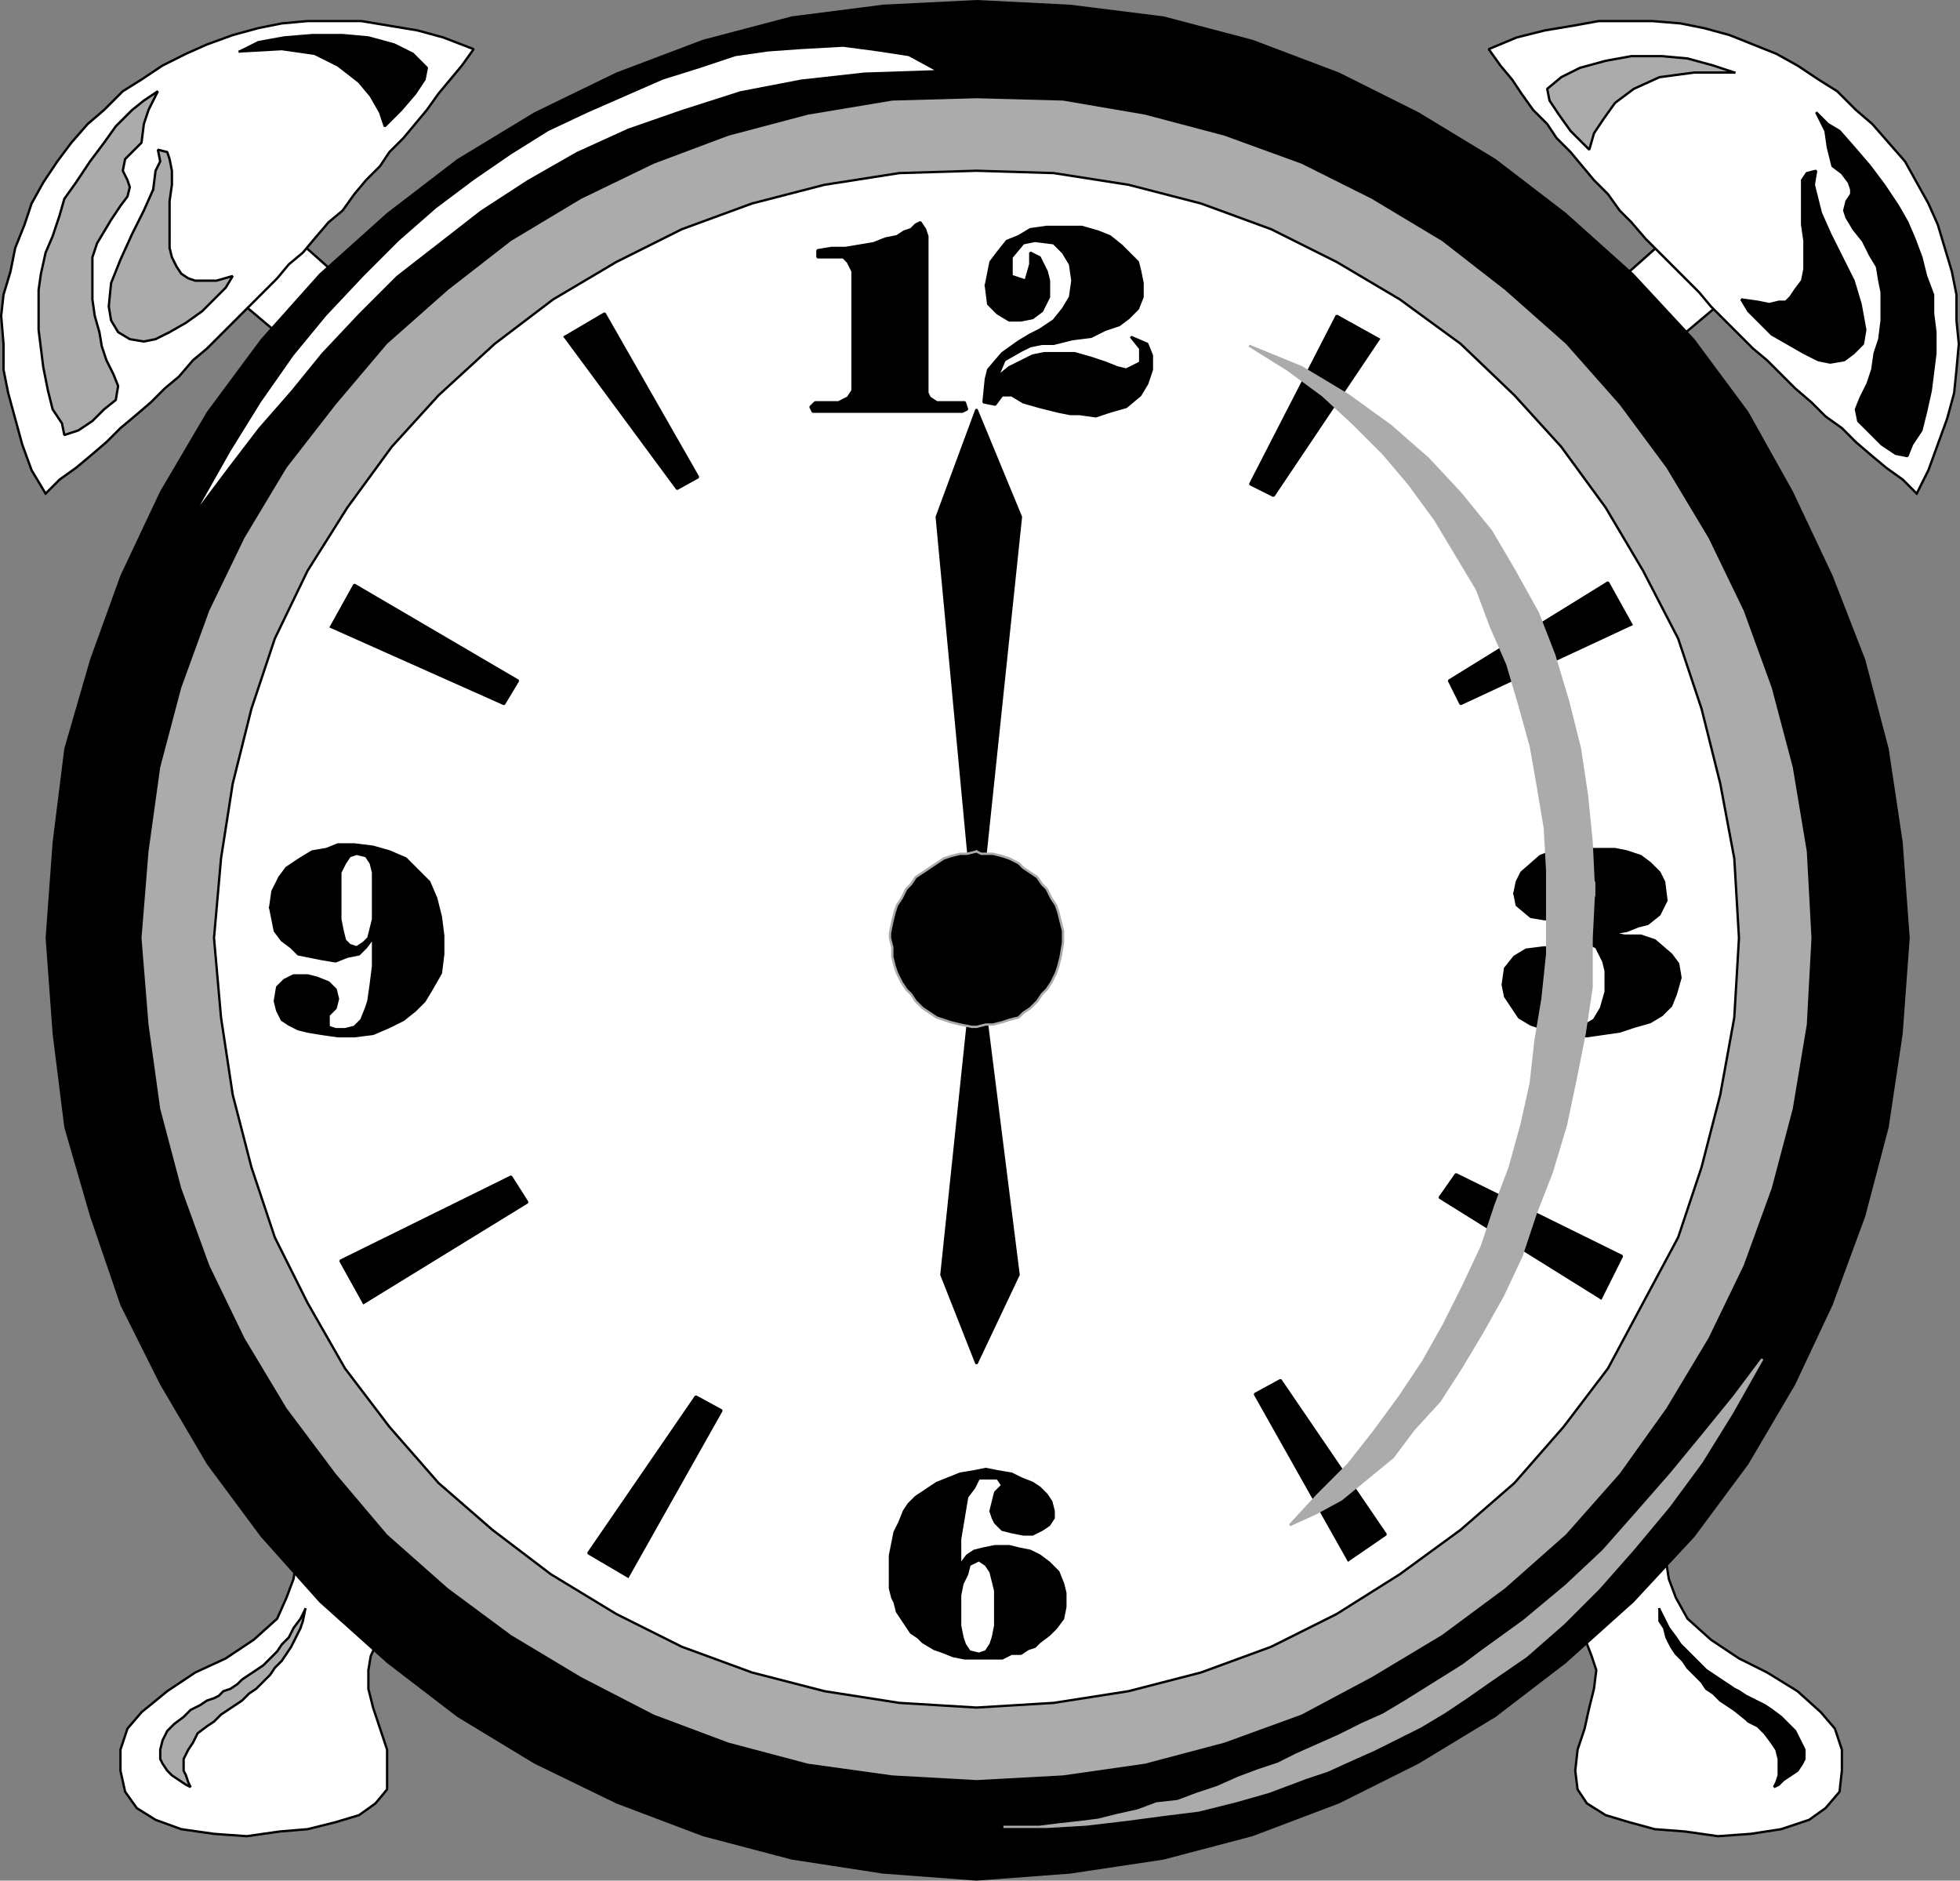
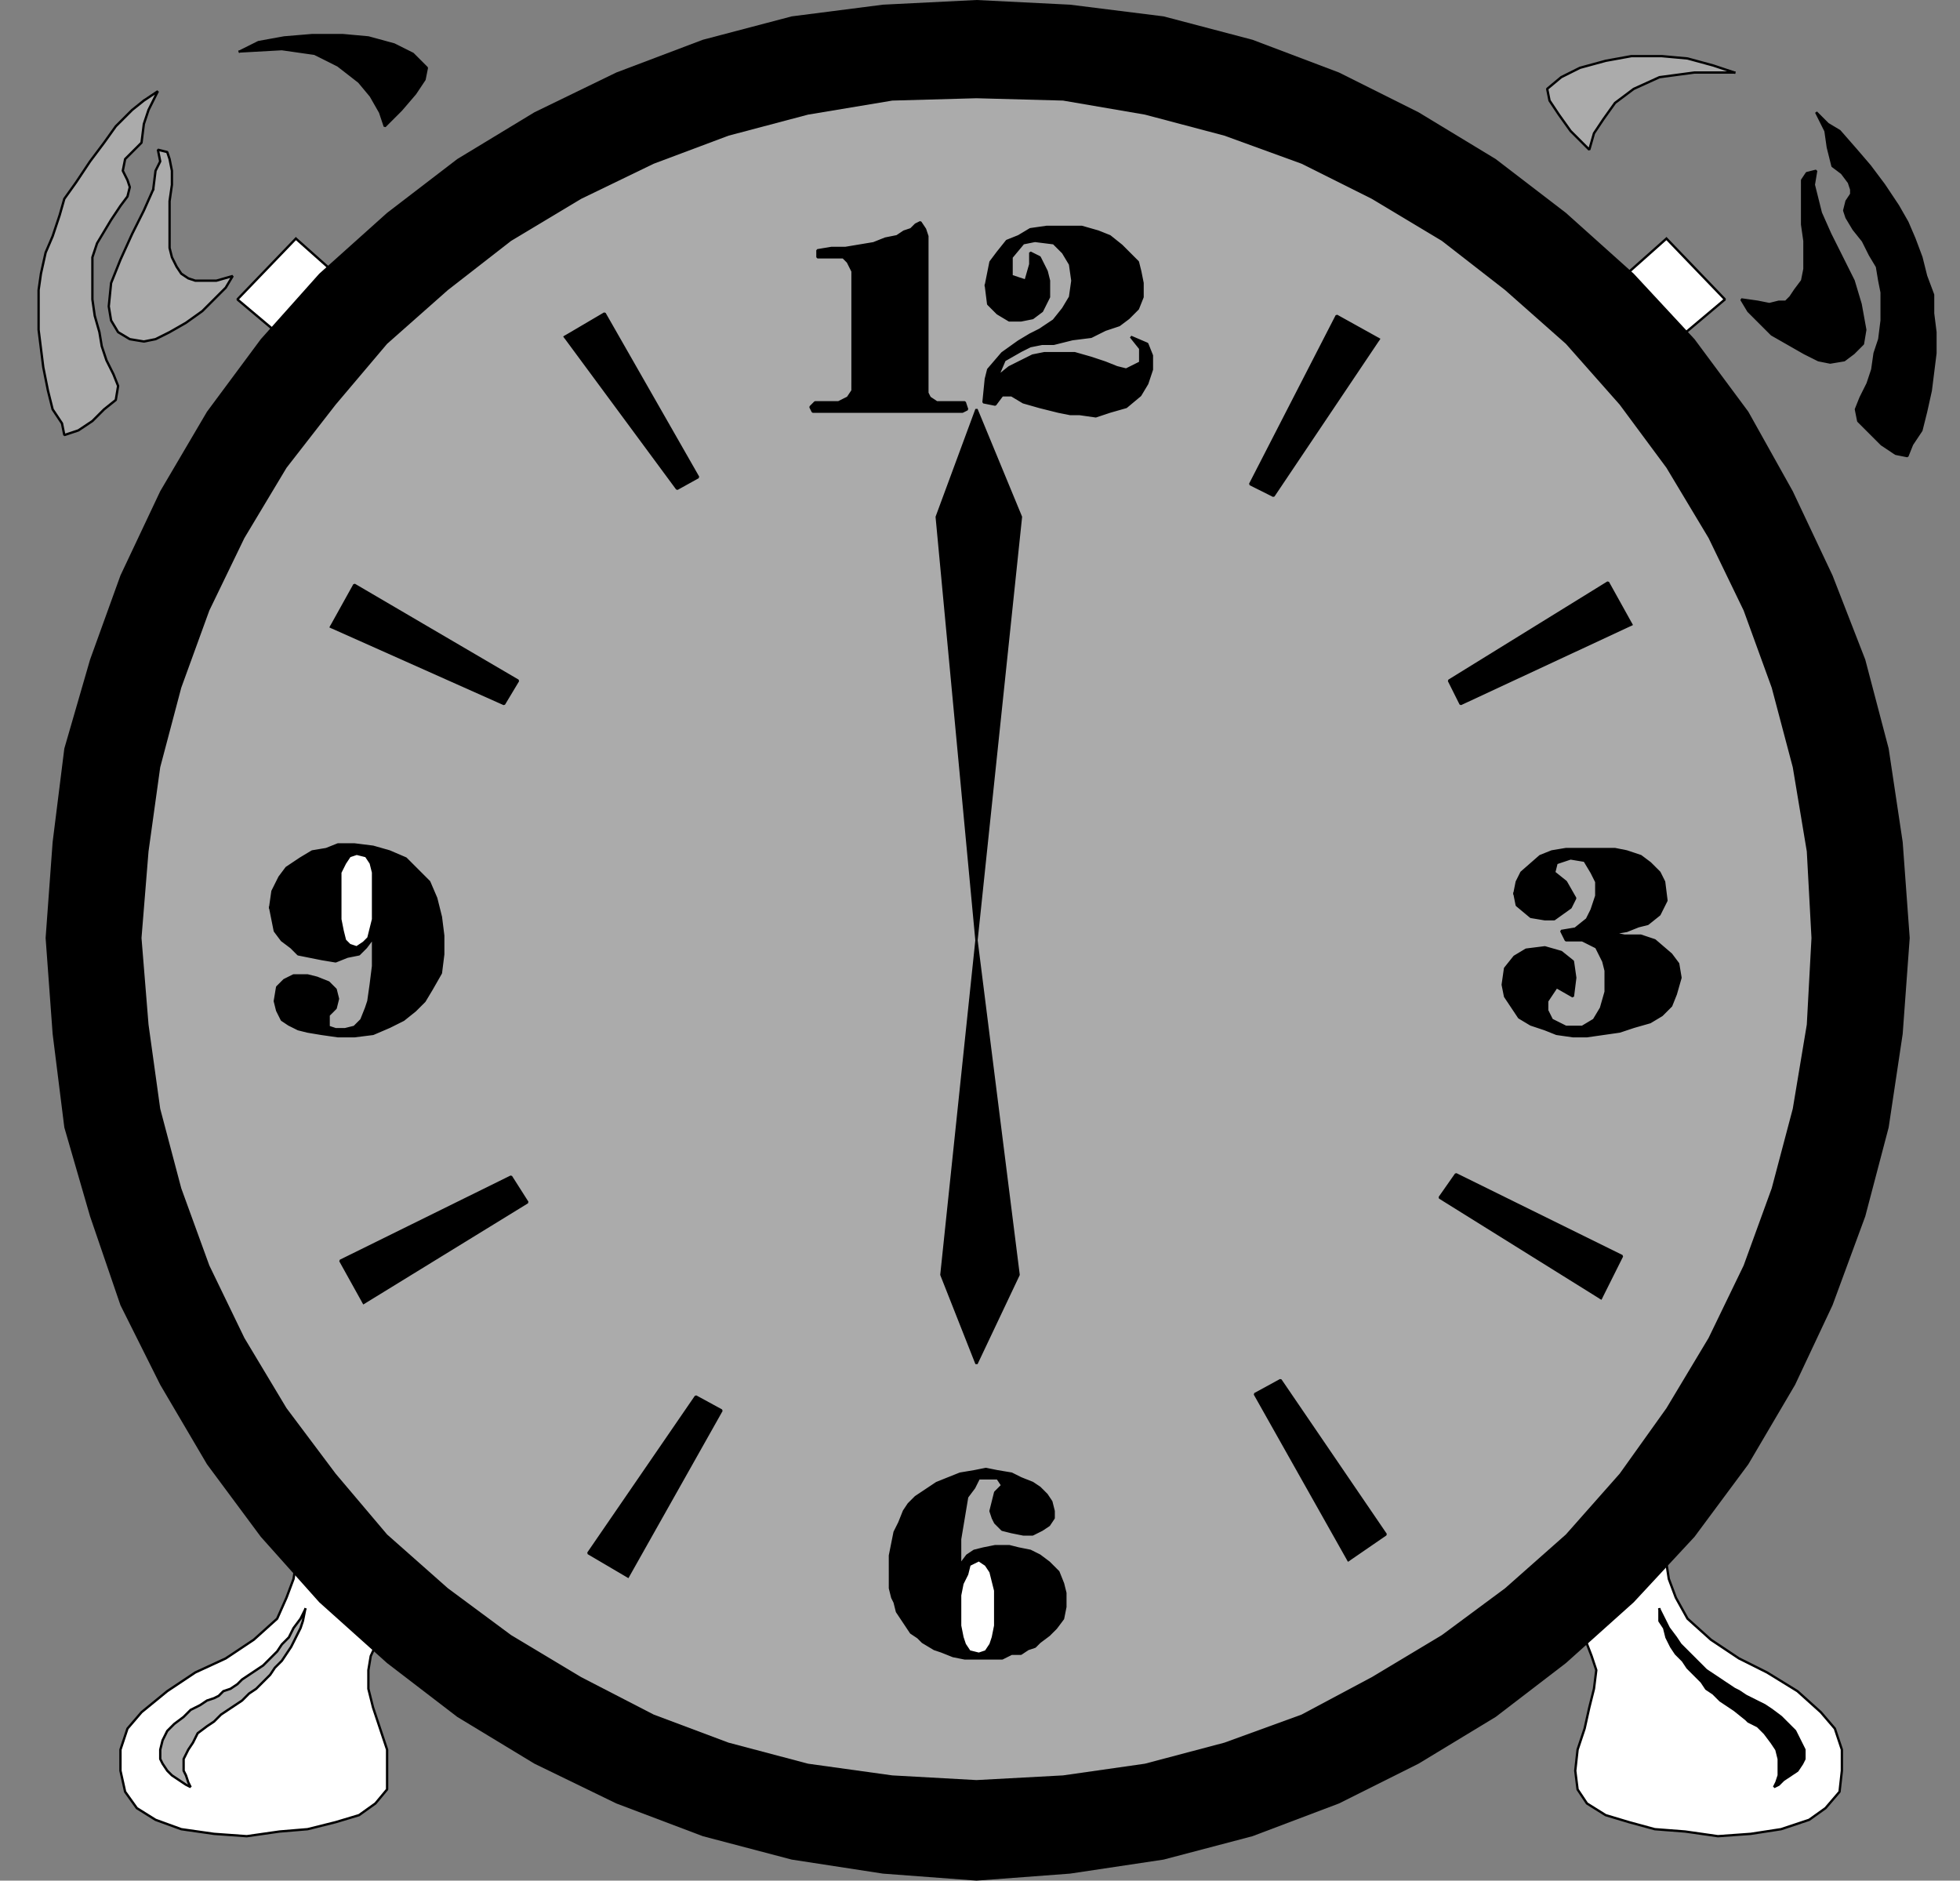
<svg xmlns="http://www.w3.org/2000/svg" width="838.005" height="804" version="1.2">
  <rect width="100%" height="100%" fill="#808080" stroke="none" />
  <g fill="none" fill-rule="evenodd" stroke="#000" stroke-linecap="square" stroke-linejoin="bevel" font-family="'Sans Serif'" font-size="12.5" font-weight="400">
    <path fill="#fff" stroke-linecap="butt" stroke-linejoin="miter" stroke-miterlimit="2" d="m126.502 102-25 26 19 16 24-26-18-16m586 0 25 26-19 16-24-26 18-16m-585 560-2 13-3 8-4 9-10 9-12 8-13 6-12 8-11 9-6 7-3 9v9l2 9 5 7 8 5 11 4 14 2 14 1 14-2 12-1 12-3 10-3 7-5 5-6v-17l-3-9-3-9-2-8v-8l1-6 6-13-37-33m584 0 2 13 3 8 5 9 10 9 12 8 12 6 13 8 10 9 6 7 3 9v9l-1 9-6 7-7 5-12 4-13 2-14 1-14-2-13-1-11-3-10-3-8-5-4-6-1-8 1-9 3-9 2-9 2-8 1-8-2-6-5-13 36-33" vector-effect="non-scaling-stroke" />
-     <path fill="#fff" stroke-linecap="butt" stroke-linejoin="miter" stroke-miterlimit="2" d="m19.502 211 6-6 7-5 6-5 7-6 6-6 6-5 7-6 6-6 6-5 6-7 6-5 6-6 6-6 6-6 6-6 6-6 5-6 6-5 5-6 6-7 6-5 5-7 5-6 6-6 4-6 6-6 5-6 5-6 5-7 5-6 5-6 5-7-13-5-11-3-12-2-12-2h-23l-11 1-10 2-11 3-11 4-9 4-10 5-9 6-8 5-8 8-7 6-7 8-6 8-6 9-5 9-3 9-4 10-2 10-3 10-1 9 1 12v11l2 10 3 11 3 11 4 11 6 10m800 0-6-6-7-5-6-5-7-6-6-6-7-5-6-6-7-6-5-5-7-7-6-5-6-6-6-6-6-6-5-6-6-6-6-6-5-5-6-6-6-7-5-5-5-7-6-6-5-6-5-6-6-6-4-6-6-6-5-7-4-6-5-6-5-7 12-5 12-3 12-2 11-2h23l12 1 10 2 11 3 10 4 10 4 9 5 9 6 8 5 8 8 7 6 7 8 7 8 5 9 5 9 4 9 3 10 3 10 2 10v11l1 10-1 11-1 10-3 11-4 11-4 11-5 10" vector-effect="non-scaling-stroke" />
    <path fill="#000" stroke="none" d="m417.502 0 40 2 40 5 38 10 37 14 34 17 33 20 30 23 29 26 26 28 23 31 19 34 17 36 14 36 10 38 6 40 3 41-3 41-6 40-10 38-14 38-16 34-20 34-23 31-26 28-29 26-30 23-33 20-34 17-37 14-38 10-40 6-40 3-40-3-39-6-38-10-37-14-35-17-33-20-30-23-29-26-25-28-23-31-20-34-17-34-13-38-11-38-5-40-3-41 3-41 5-40 11-38 13-36 17-36 20-34 23-31 25-28 29-26 30-23 33-20 35-17 37-14 38-10 39-5 40-2" />
    <path fill="#ababab" stroke="none" d="m417.502 42 37 1 35 6 34 9 33 12 30 15 30 18 27 21 26 23 23 26 20 27 18 30 15 31 12 33 9 34 6 36 2 37-2 37-6 36-9 34-12 33-15 31-18 30-20 28-23 26-26 23-27 20-30 18-30 16-33 12-34 9-35 5-37 2-36-2-36-5-34-9-32-12-31-16-30-18-27-20-26-23-22-26-21-28-18-30-15-31-12-33-9-34-5-36-3-37 3-37 5-36 9-34 12-33 15-31 18-30 21-27 22-26 26-23 27-21 30-18 31-15 32-12 34-9 36-6 36-1" />
-     <path fill="#fff" stroke-linecap="butt" stroke-linejoin="miter" stroke-miterlimit="2" d="m417.502 73 33 1 32 5 31 8 30 11 28 14 27 16 26 19 23 22 20 22 19 26 16 27 15 29 10 30 8 32 6 32 2 34-2 34-6 33-8 31-10 30-15 28-15 28-19 25-21 24-23 20-26 19-27 17-28 14-30 11-31 8-32 5-33 2-33-2-32-5-31-8-30-11-28-14-28-17-25-19-23-20-21-24-19-25-16-28-14-28-10-30-8-31-5-33-3-34 3-34 5-32 8-32 10-30 14-29 17-27 19-26 20-22 24-22 25-19 27-16 28-14 30-11 31-8 32-5 33-1" vector-effect="non-scaling-stroke" />
-     <path fill="#fff" stroke="none" d="m328.502 22 14-1 18-1 15 2 13 2 11 6-30 1-27 3-26 5-25 8-23 8-22 10-21 12-20 13-18 14-18 14-16 16-16 17-13 16-14 16-13 17-12 16 13-23 13-21 14-20 14-17 16-17 15-15 16-14 16-12 16-11 16-10 17-8 16-7 16-7 16-5 15-5 14-2" />
    <path fill="#ababab" stroke-linecap="butt" stroke-linejoin="miter" stroke-miterlimit="2" d="m65.502 81-4 9-5 10-5 11-4 10-1 10 1 6 3 5 5 3 6 1 5-1 6-3 7-4 7-5 5-5 5-5 3-5-7 2h-9l-3-1-3-2-2-3-2-4-1-4V86l1-7v-6l-1-5-1-3-4-1 1 5-2 4-1 8" vector-effect="non-scaling-stroke" />
    <path fill="#ababab" stroke-linecap="butt" stroke-linejoin="miter" stroke-miterlimit="2" d="m61.502 43-5 4-7 7-5 7-6 8-6 9-5 7-2 7-3 9-3 7-2 9-1 7v17l1 8 1 8 2 10 2 8 4 6 1 5 6-2 6-4 5-5 5-4 1-6-2-5-3-6-2-6-1-6-2-7-1-7v-18l2-6 3-5 3-5 4-6 3-4 1-4-1-3-2-4 1-5 3-3 4-4 1-8 2-6 4-8-6 4m680-12-9-3-11-3-11-1h-13l-11 2-11 3-8 4-6 5 1 5 4 6 5 7 8 8 2-7 4-6 5-7 8-6 11-5 15-2h17m-611 657-1 2-1 2-3 4-2 4-3 3-2 3-3 3-3 3-3 2-3 2-3 2-2 2-3 2-3 1-2 2-2 1-3 1-3 2-4 2-3 3-4 3-3 3-2 4-1 4v4l1 2 2 3 2 2 3 2 3 2 2 1-1-2-1-3-1-2v-5l2-4 2-3 2-4 4-3 3-2 3-3 3-2 3-2 3-2 3-3 3-2 3-3 3-3 2-3 3-3 2-3 2-3 2-4 2-4 1-3 1-5" vector-effect="non-scaling-stroke" />
    <path fill="#000" stroke-linecap="butt" stroke-linejoin="miter" stroke-miterlimit="2" d="m102.502 22 8-4 11-2 12-1h13l11 1 11 3 8 4 6 6-1 5-4 6-6 7-7 7-2-6-4-7-5-6-9-7-10-5-14-2-18 1m679 31 5 3 7 8 6 7 6 8 6 9 4 7 3 7 3 8 2 8 3 8v8l1 8v9l-1 8-1 8-2 9-2 8-4 6-2 5-5-1-6-4-5-5-5-5-1-5 2-5 3-6 2-6 1-7 2-6 1-8v-12l-1-5-1-6-3-5-3-6-4-5-3-5-1-3 1-4 2-3v-2l-1-3-3-4-4-3-2-8-1-7-4-8 5 5" vector-effect="non-scaling-stroke" />
    <path fill="#000" stroke-linecap="butt" stroke-linejoin="miter" stroke-miterlimit="2" d="m778.502 91 4 9 5 10 5 10 3 10 2 11-1 6-4 4-4 3-6 1-5-1-6-3-7-4-7-4-6-6-4-4-3-5 7 1 5 1 4-1h3l2-2 2-3 3-4 1-5v-12l-1-7V77l2-3 4-1-1 6 1 4 2 8m-69 597 1 2 1 2 2 4 3 4 2 3 3 3 3 3 3 3 2 2 3 2 3 2 3 2 3 2 2 1 3 2 2 1 2 1 4 2 3 2 4 3 3 3 3 3 2 4 2 4v4l-1 2-2 3-3 2-3 2-2 2-2 1 1-2 1-3v-7l-1-4-2-3-3-4-3-3-4-2-1-1-5-4-3-2-3-2-3-3-3-2-2-3-3-3-3-3-2-3-3-3-2-3-2-4-1-4-2-3v-5m-594-300 1-7 3-6 3-4 6-4 5-3 6-1 5-2h7l8 1 7 2 7 3 5 5 5 5 3 7 2 8 1 8v8l-1 8-4 7-3 5-4 4-5 4-6 3-7 3-8 1h-7l-7-1-6-1-4-1-4-2-3-2-2-4-1-4 1-6 3-3 4-2h6l4 1 5 2 3 3 1 4-1 4-3 3v5l3 1h4l4-1 3-3 2-5 1-3 1-7 1-8v-12l-3 4-3 3-5 1-5 2-6-1-5-1-5-1-3-3-4-3-3-4-1-5-1-5m265 283v-6l1-5 1-5 2-4 2-5 2-3 3-3 3-2 3-2 3-2 5-2 5-2 6-1 5-1 5 1 6 1 4 2 5 2 3 2 3 3 2 3 1 4v3l-2 3-3 2-4 2h-4l-5-1-4-1-3-3-1-2-1-3 1-4 1-4 3-3-2-3h-8l-2 4-3 4-1 6-1 6-1 6v11l3-4 3-2 4-1 5-1h6l4 1 5 1 4 2 4 3 4 4 2 5 1 4v6l-1 5-3 4-3 3-4 3-2 2-3 1-3 2h-4l-4 2h-16l-5-1-5-2-3-1-5-3-2-2-3-2-2-3-2-3-2-3-1-4-1-2-1-4v-8m-112 3-17-10 46-67 11 6-40 71m-113-117-10-18 73-36 7 11-70 43m-14-289 10-18 70 41-6 10-74-33m100-124 17-10 40 70-9 5-48-65m123 20v-48l-1-2-1-2-2-2h-11v-3l6-1h6l6-1 6-1 5-2 5-1 3-2 3-1 2-2 2-1 2 3 1 3v67l1 2 3 2h12l1 3-2 1h-64l-1-2 2-2h10l2-1 2-1 2-3v-3m57-42 1-5 1-5 3-4 4-5 5-2 5-3 7-1h15l7 2 5 2 5 4 7 7 1 4 1 5v6l-2 5-4 4-4 3-6 2-6 3-8 1-8 2h-5l-5 1-4 2-7 4-3 7 5-4 6-3 4-2 5-1h13l7 2 6 2 5 2 4 1 6-3v-6l-4-5 7 3 2 5v6l-2 6-3 5-6 5-7 2-6 2-7-1h-4l-5-1-8-2-7-2-5-3h-4l-3 4-5-1 1-10 1-4 6-7 7-5 5-3 4-2 6-4 4-5 3-5 1-7-1-7-3-5-4-4-8-1-5 1-5 6v8l6 2 2-7v-5l4 2 3 6 1 4v7l-3 6-4 3-5 1h-5l-5-3-4-4-1-8m168 23-18-10-37 72 10 5 45-67m108 122-10-18-68 42 5 10 73-34m-50 115 1-5 2-4 8-7 5-2 6-1h21l5 1 6 2 4 3 4 4 2 4 1 8-3 6-5 4-4 1-5 2-6 1 5 1h7l6 2 7 6 3 4 1 6-2 7-2 5-4 4-5 3-7 2-6 2-7 1-7 1h-6l-7-1-5-2-6-2-5-3-6-9-1-5 1-7 4-5 5-3 8-1 7 2 5 4 1 7-1 8-7-4-4 6v4l2 4 6 3h7l5-3 3-5 2-7v-9l-1-4-3-6-6-3h-7l-2-4 6-1 5-4 2-4 2-6v-6l-2-4-3-5-6-1-6 2-1 4 5 4 4 7-2 4-7 5h-4l-6-1-6-5-1-5m37 173 9-18-71-35-7 10 69 43m-108 112 16-11-45-66-11 6 40 71m-159-265 19-181-19-46-17 46 17 181m0 0-15 143 15 38 18-38-18-143" vector-effect="non-scaling-stroke" />
-     <path fill="#000" stroke="#ababab" stroke-linecap="butt" stroke-linejoin="miter" stroke-miterlimit="2" d="m417.502 364 2 1h5l4 1 3 1 4 2 2 2 3 2 3 2 2 3 2 2 2 4 2 3 1 3 1 4 1 4v5l-1 6-1 4-1 3-2 4-2 3-2 2-2 3-3 3-3 2-2 2-4 1-3 1-4 1h-3l-4 1h-2l-5-1-4-1-3-1-3-1-3-2-3-2-3-3-2-3-2-2-2-3-2-4-1-3-1-4v-4l-1-4v-2l1-5 1-4 1-3 2-3 2-4 2-2 2-3 3-2 3-2 3-2 3-2 3-1 4-1h3l4-1" vector-effect="non-scaling-stroke" />
-     <path fill="#ababab" stroke="#ababab" stroke-linecap="butt" stroke-linejoin="miter" stroke-miterlimit="2" d="m534.502 148 22 9 20 12 18 13 16 14 14 15 13 16 10 17 10 18 7 18 6 20 5 20 3 20 2 20 1 21-1 20v21l-3 20-4 20-4 19-6 20-7 18-6 18-8 17-9 16-9 15-9 14-11 12-9 12-11 9-11 9-11 6-11 5 12-13 13-13 11-14 11-15 10-15 9-16 8-16 8-17 6-18 6-16 5-18 4-18 2-18 3-18 2-19v-36l-1-18-3-18-3-17-5-18-5-17-7-16-6-16-9-15-9-15-11-15-11-13-13-13-13-12-15-11-16-10m-105 633h15l8-1 9-1 8-1 8-2 9-2 8-3 9-1 8-3 9-3 9-4 8-3 9-3 8-4 9-4 9-4 10-5 9-4 10-6 8-5 8-5 8-5 8-6 18-13 18-15 16-15 15-17 14-16 14-17 13-16 12-16-13 23-13 21-14 19-15 18-15 17-15 15-16 14-16 11-10 7-9 6-10 6-10 5-10 5-9 4-11 5-9 3-16 6-14 4-16 4-16 2-15 2-17 2-17 1h-18" vector-effect="non-scaling-stroke" />
    <path fill="#fff" stroke-linecap="butt" stroke-linejoin="miter" stroke-miterlimit="2" d="m145.502 393 1 5 1 4 2 2 3 1 3-2 2-2 1-4 1-4v-20l-1-4-2-3-4-1-3 1-2 3-2 4v20m265 302 1 5 1 3 2 3 4 1 3-1 2-3 1-3 1-5v-15l-1-4-1-4-2-3-3-2-4 2-1 4-2 4-1 5v13" vector-effect="non-scaling-stroke" />
  </g>
</svg>